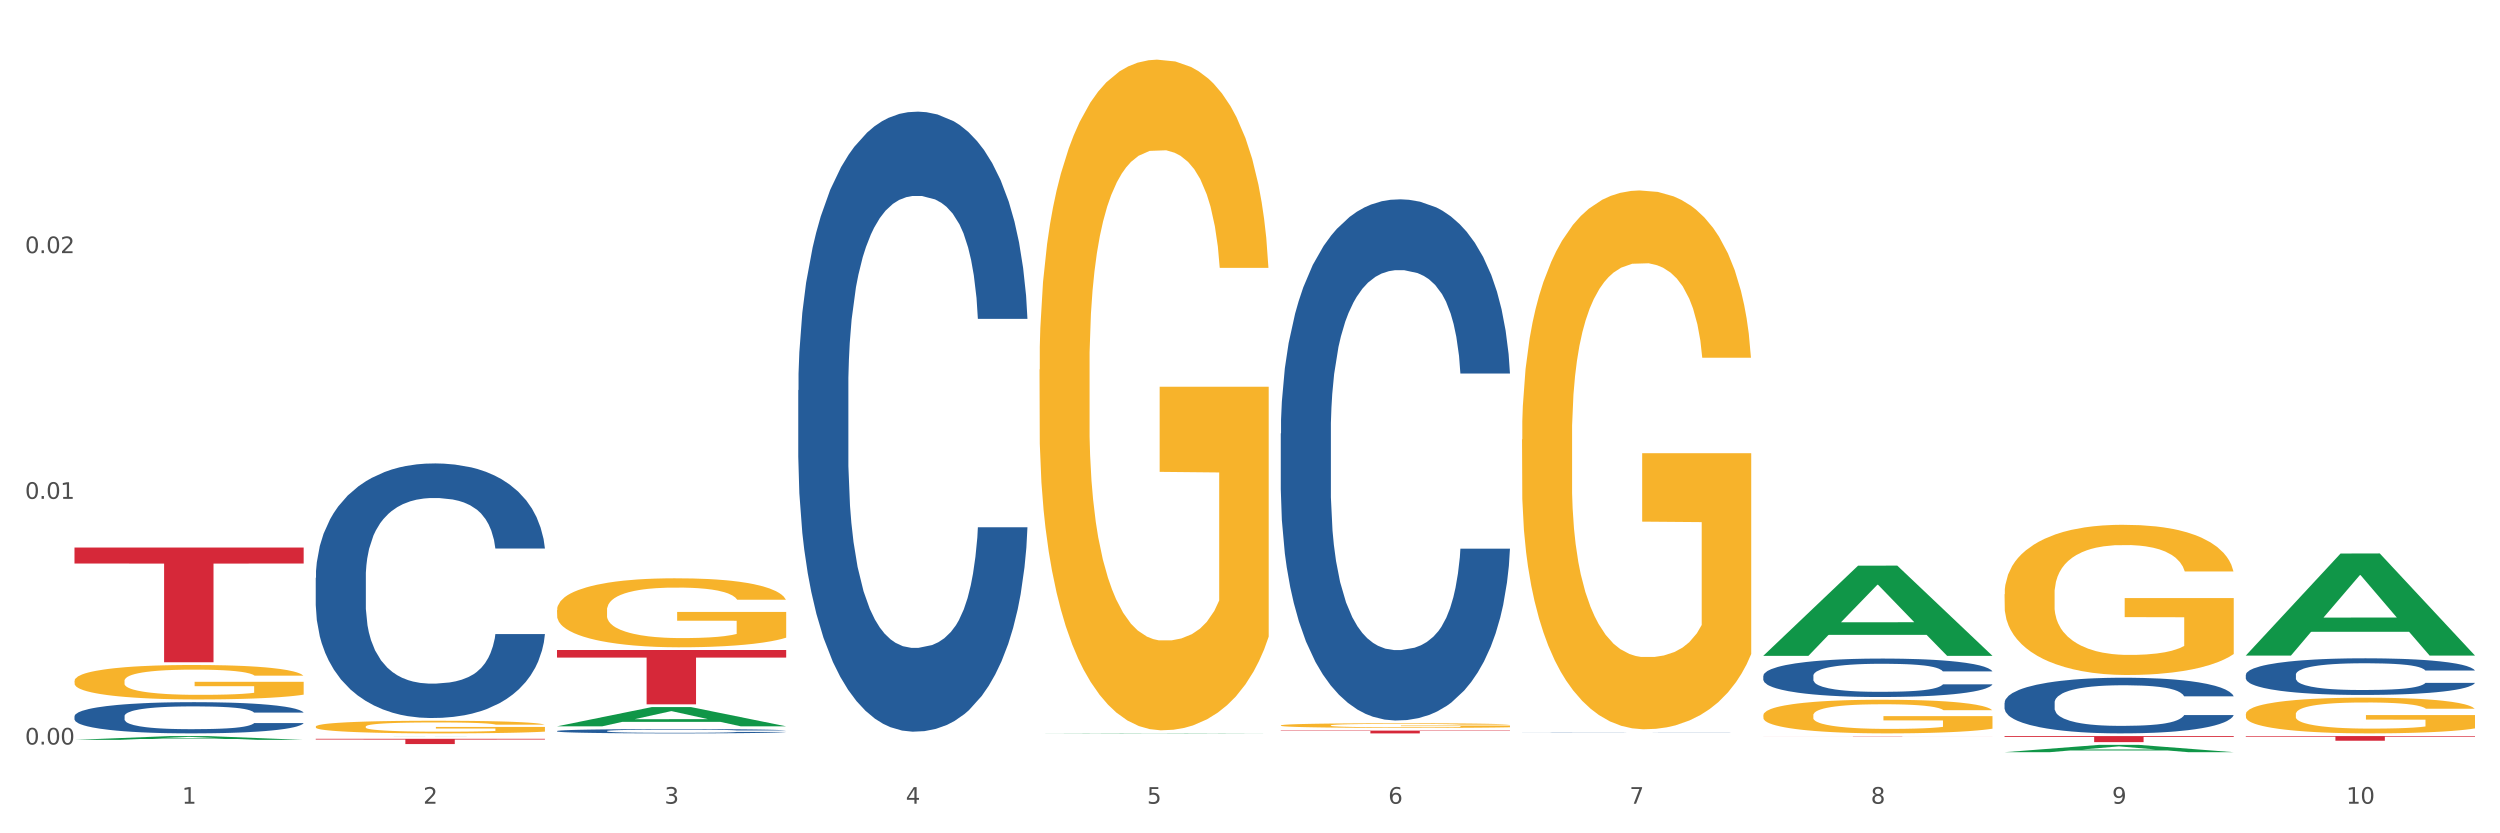
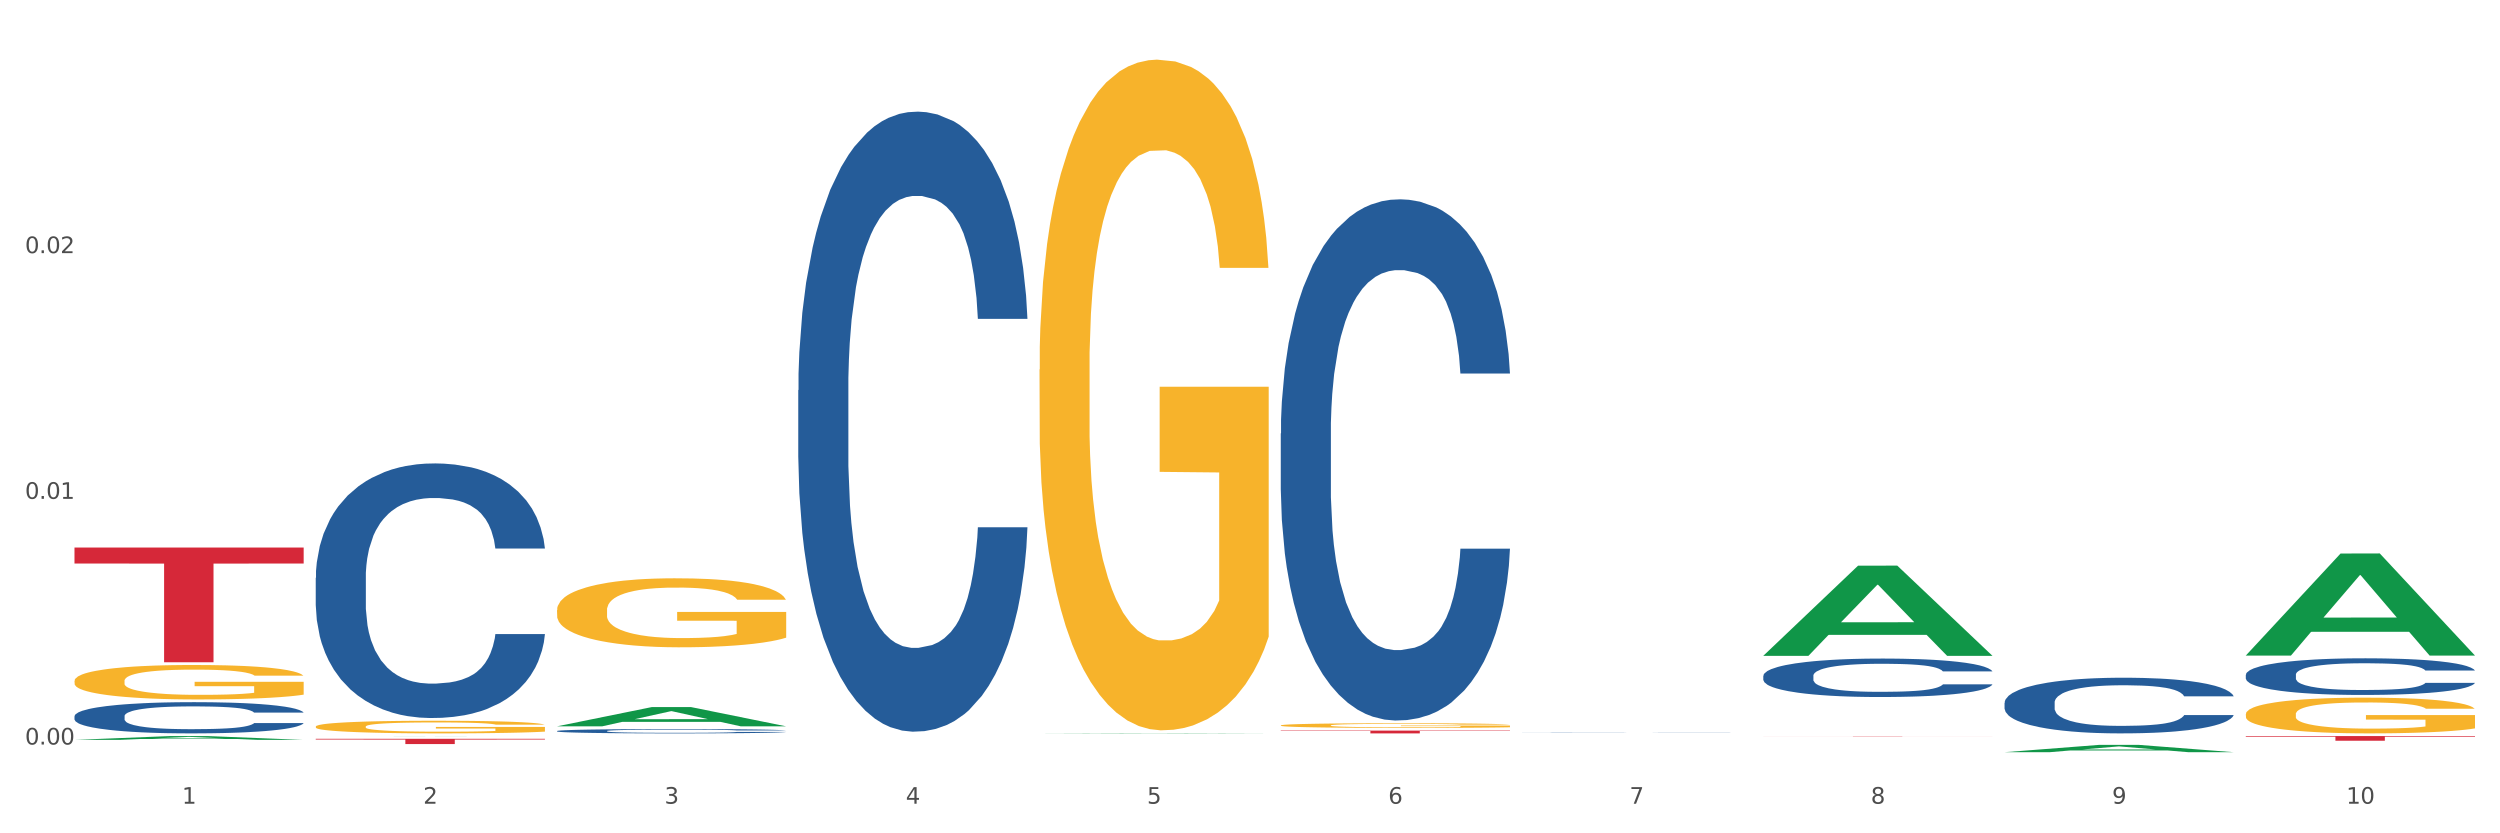
<svg xmlns="http://www.w3.org/2000/svg" xmlns:xlink="http://www.w3.org/1999/xlink" width="1080pt" height="360pt" viewBox="0 0 1080 360" version="1.1">
  <rect x="0" y="0" width="1080" height="360" fill="#333333" stroke="none" />
  <defs>
    <style type="text/css">*{stroke-linejoin: round; stroke-linecap: butt}</style>
  </defs>
  <g id="figure_1">
    <g id="patch_1">
      <path d="M 0 360  L 1080 360  L 1080 0  L 0 0  z " style="fill: #ffffff; stroke: #ffffff; stroke-linejoin: miter" />
    </g>
    <g id="axes_1">
      <g id="matplotlib.axis_1">
        <g id="xtick_1">
          <g id="text_1">
            <g style="fill: #4d4d4d" transform="translate(78.627 347.204) scale(0.096 -0.096)">
              <defs>
                <path id="DejaVuSans-31" d="M 794 531  L 1825 531  L 1825 4091  L 703 3866  L 703 4441  L 1819 4666  L 2450 4666  L 2450 531  L 3481 531  L 3481 0  L 794 0  L 794 531  z " transform="scale(0.016)" />
              </defs>
              <use xlink:href="#DejaVuSans-31" />
            </g>
          </g>
        </g>
        <g id="xtick_2">
          <g id="text_2">
            <g style="fill: #4d4d4d" transform="translate(182.851 347.204) scale(0.096 -0.096)">
              <defs>
                <path id="DejaVuSans-32" d="M 1228 531  L 3431 531  L 3431 0  L 469 0  L 469 531  Q 828 903 1448 1529  Q 2069 2156 2228 2338  Q 2531 2678 2651 2914  Q 2772 3150 2772 3378  Q 2772 3750 2511 3984  Q 2250 4219 1831 4219  Q 1534 4219 1204 4116  Q 875 4013 500 3803  L 500 4441  Q 881 4594 1212 4672  Q 1544 4750 1819 4750  Q 2544 4750 2975 4387  Q 3406 4025 3406 3419  Q 3406 3131 3298 2873  Q 3191 2616 2906 2266  Q 2828 2175 2409 1742  Q 1991 1309 1228 531  z " transform="scale(0.016)" />
              </defs>
              <use xlink:href="#DejaVuSans-32" />
            </g>
          </g>
        </g>
        <g id="xtick_3">
          <g id="text_3">
            <g style="fill: #4d4d4d" transform="translate(287.074 347.204) scale(0.096 -0.096)">
              <defs>
                <path id="DejaVuSans-33" d="M 2597 2516  Q 3050 2419 3304 2112  Q 3559 1806 3559 1356  Q 3559 666 3084 287  Q 2609 -91 1734 -91  Q 1441 -91 1130 -33  Q 819 25 488 141  L 488 750  Q 750 597 1062 519  Q 1375 441 1716 441  Q 2309 441 2620 675  Q 2931 909 2931 1356  Q 2931 1769 2642 2001  Q 2353 2234 1838 2234  L 1294 2234  L 1294 2753  L 1863 2753  Q 2328 2753 2575 2939  Q 2822 3125 2822 3475  Q 2822 3834 2567 4026  Q 2313 4219 1838 4219  Q 1578 4219 1281 4162  Q 984 4106 628 3988  L 628 4550  Q 988 4650 1302 4700  Q 1616 4750 1894 4750  Q 2613 4750 3031 4423  Q 3450 4097 3450 3541  Q 3450 3153 3228 2886  Q 3006 2619 2597 2516  z " transform="scale(0.016)" />
              </defs>
              <use xlink:href="#DejaVuSans-33" />
            </g>
          </g>
        </g>
        <g id="xtick_4">
          <g id="text_4">
            <g style="fill: #4d4d4d" transform="translate(391.298 347.204) scale(0.096 -0.096)">
              <defs>
                <path id="DejaVuSans-34" d="M 2419 4116  L 825 1625  L 2419 1625  L 2419 4116  z M 2253 4666  L 3047 4666  L 3047 1625  L 3713 1625  L 3713 1100  L 3047 1100  L 3047 0  L 2419 0  L 2419 1100  L 313 1100  L 313 1709  L 2253 4666  z " transform="scale(0.016)" />
              </defs>
              <use xlink:href="#DejaVuSans-34" />
            </g>
          </g>
        </g>
        <g id="xtick_5">
          <g id="text_5">
            <g style="fill: #4d4d4d" transform="translate(495.522 347.204) scale(0.096 -0.096)">
              <defs>
                <path id="DejaVuSans-35" d="M 691 4666  L 3169 4666  L 3169 4134  L 1269 4134  L 1269 2991  Q 1406 3038 1543 3061  Q 1681 3084 1819 3084  Q 2600 3084 3056 2656  Q 3513 2228 3513 1497  Q 3513 744 3044 326  Q 2575 -91 1722 -91  Q 1428 -91 1123 -41  Q 819 9 494 109  L 494 744  Q 775 591 1075 516  Q 1375 441 1709 441  Q 2250 441 2565 725  Q 2881 1009 2881 1497  Q 2881 1984 2565 2268  Q 2250 2553 1709 2553  Q 1456 2553 1204 2497  Q 953 2441 691 2322  L 691 4666  z " transform="scale(0.016)" />
              </defs>
              <use xlink:href="#DejaVuSans-35" />
            </g>
          </g>
        </g>
        <g id="xtick_6">
          <g id="text_6">
            <g style="fill: #4d4d4d" transform="translate(599.745 347.204) scale(0.096 -0.096)">
              <defs>
                <path id="DejaVuSans-36" d="M 2113 2584  Q 1688 2584 1439 2293  Q 1191 2003 1191 1497  Q 1191 994 1439 701  Q 1688 409 2113 409  Q 2538 409 2786 701  Q 3034 994 3034 1497  Q 3034 2003 2786 2293  Q 2538 2584 2113 2584  z M 3366 4563  L 3366 3988  Q 3128 4100 2886 4159  Q 2644 4219 2406 4219  Q 1781 4219 1451 3797  Q 1122 3375 1075 2522  Q 1259 2794 1537 2939  Q 1816 3084 2150 3084  Q 2853 3084 3261 2657  Q 3669 2231 3669 1497  Q 3669 778 3244 343  Q 2819 -91 2113 -91  Q 1303 -91 875 529  Q 447 1150 447 2328  Q 447 3434 972 4092  Q 1497 4750 2381 4750  Q 2619 4750 2861 4703  Q 3103 4656 3366 4563  z " transform="scale(0.016)" />
              </defs>
              <use xlink:href="#DejaVuSans-36" />
            </g>
          </g>
        </g>
        <g id="xtick_7">
          <g id="text_7">
            <g style="fill: #4d4d4d" transform="translate(703.969 347.204) scale(0.096 -0.096)">
              <defs>
                <path id="DejaVuSans-37" d="M 525 4666  L 3525 4666  L 3525 4397  L 1831 0  L 1172 0  L 2766 4134  L 525 4134  L 525 4666  z " transform="scale(0.016)" />
              </defs>
              <use xlink:href="#DejaVuSans-37" />
            </g>
          </g>
        </g>
        <g id="xtick_8">
          <g id="text_8">
            <g style="fill: #4d4d4d" transform="translate(808.193 347.204) scale(0.096 -0.096)">
              <defs>
                <path id="DejaVuSans-38" d="M 2034 2216  Q 1584 2216 1326 1975  Q 1069 1734 1069 1313  Q 1069 891 1326 650  Q 1584 409 2034 409  Q 2484 409 2743 651  Q 3003 894 3003 1313  Q 3003 1734 2745 1975  Q 2488 2216 2034 2216  z M 1403 2484  Q 997 2584 770 2862  Q 544 3141 544 3541  Q 544 4100 942 4425  Q 1341 4750 2034 4750  Q 2731 4750 3128 4425  Q 3525 4100 3525 3541  Q 3525 3141 3298 2862  Q 3072 2584 2669 2484  Q 3125 2378 3379 2068  Q 3634 1759 3634 1313  Q 3634 634 3220 271  Q 2806 -91 2034 -91  Q 1263 -91 848 271  Q 434 634 434 1313  Q 434 1759 690 2068  Q 947 2378 1403 2484  z M 1172 3481  Q 1172 3119 1398 2916  Q 1625 2713 2034 2713  Q 2441 2713 2670 2916  Q 2900 3119 2900 3481  Q 2900 3844 2670 4047  Q 2441 4250 2034 4250  Q 1625 4250 1398 4047  Q 1172 3844 1172 3481  z " transform="scale(0.016)" />
              </defs>
              <use xlink:href="#DejaVuSans-38" />
            </g>
          </g>
        </g>
        <g id="xtick_9">
          <g id="text_9">
            <g style="fill: #4d4d4d" transform="translate(912.416 347.204) scale(0.096 -0.096)">
              <defs>
                <path id="DejaVuSans-39" d="M 703 97  L 703 672  Q 941 559 1184 500  Q 1428 441 1663 441  Q 2288 441 2617 861  Q 2947 1281 2994 2138  Q 2813 1869 2534 1725  Q 2256 1581 1919 1581  Q 1219 1581 811 2004  Q 403 2428 403 3163  Q 403 3881 828 4315  Q 1253 4750 1959 4750  Q 2769 4750 3195 4129  Q 3622 3509 3622 2328  Q 3622 1225 3098 567  Q 2575 -91 1691 -91  Q 1453 -91 1209 -44  Q 966 3 703 97  z M 1959 2075  Q 2384 2075 2632 2365  Q 2881 2656 2881 3163  Q 2881 3666 2632 3958  Q 2384 4250 1959 4250  Q 1534 4250 1286 3958  Q 1038 3666 1038 3163  Q 1038 2656 1286 2365  Q 1534 2075 1959 2075  z " transform="scale(0.016)" />
              </defs>
              <use xlink:href="#DejaVuSans-39" />
            </g>
          </g>
        </g>
        <g id="xtick_10">
          <g id="text_10">
            <g style="fill: #4d4d4d" transform="translate(1013.586 347.204) scale(0.096 -0.096)">
              <defs>
                <path id="DejaVuSans-30" d="M 2034 4250  Q 1547 4250 1301 3770  Q 1056 3291 1056 2328  Q 1056 1369 1301 889  Q 1547 409 2034 409  Q 2525 409 2770 889  Q 3016 1369 3016 2328  Q 3016 3291 2770 3770  Q 2525 4250 2034 4250  z M 2034 4750  Q 2819 4750 3233 4129  Q 3647 3509 3647 2328  Q 3647 1150 3233 529  Q 2819 -91 2034 -91  Q 1250 -91 836 529  Q 422 1150 422 2328  Q 422 3509 836 4129  Q 1250 4750 2034 4750  z " transform="scale(0.016)" />
              </defs>
              <use xlink:href="#DejaVuSans-31" />
              <use xlink:href="#DejaVuSans-30" transform="translate(63.623 0)" />
            </g>
          </g>
        </g>
        <g id="xtick_11" />
        <g id="xtick_12" />
        <g id="xtick_13" />
        <g id="xtick_14" />
        <g id="xtick_15" />
        <g id="xtick_16" />
        <g id="xtick_17" />
        <g id="xtick_18" />
        <g id="xtick_19" />
      </g>
      <g id="matplotlib.axis_2">
        <g id="ytick_1">
          <g id="text_11">
            <g style="fill: #4d4d4d" transform="translate(10.8 321.639) scale(0.096 -0.096)">
              <defs>
                <path id="DejaVuSans-2e" d="M 684 794  L 1344 794  L 1344 0  L 684 0  L 684 794  z " transform="scale(0.016)" />
              </defs>
              <use xlink:href="#DejaVuSans-30" />
              <use xlink:href="#DejaVuSans-2e" transform="translate(63.623 0)" />
              <use xlink:href="#DejaVuSans-30" transform="translate(95.41 0)" />
              <use xlink:href="#DejaVuSans-30" transform="translate(159.033 0)" />
            </g>
          </g>
        </g>
        <g id="ytick_2">
          <g id="text_12">
            <g style="fill: #4d4d4d" transform="translate(10.8 215.497) scale(0.096 -0.096)">
              <use xlink:href="#DejaVuSans-30" />
              <use xlink:href="#DejaVuSans-2e" transform="translate(63.623 0)" />
              <use xlink:href="#DejaVuSans-30" transform="translate(95.41 0)" />
              <use xlink:href="#DejaVuSans-31" transform="translate(159.033 0)" />
            </g>
          </g>
        </g>
        <g id="ytick_3">
          <g id="text_13">
            <g style="fill: #4d4d4d" transform="translate(10.8 109.355) scale(0.096 -0.096)">
              <use xlink:href="#DejaVuSans-30" />
              <use xlink:href="#DejaVuSans-2e" transform="translate(63.623 0)" />
              <use xlink:href="#DejaVuSans-30" transform="translate(95.41 0)" />
              <use xlink:href="#DejaVuSans-32" transform="translate(159.033 0)" />
            </g>
          </g>
        </g>
        <g id="ytick_4" />
        <g id="ytick_5" />
        <g id="ytick_6" />
      </g>
      <g id="PolyCollection_1">
        <path d="M 32.175 319.631  L 32.277 319.629  L 73.107 317.994  L 90.051 317.992  L 131.187 319.634  L 111.589 319.634  L 102.709 319.251  L 60.552 319.251  L 60.246 319.258  L 51.671 319.634  L 32.175 319.634  L 32.175 319.631  L 65.86 319.023  L 97.401 319.022  L 81.783 318.342  L 81.579 318.339  L 81.375 318.343  L 65.758 319.022  L 65.86 319.023  L 32.175 319.631  z " clip-path="url(#pb5606e0ee7)" style="fill: #109648" />
-         <path d="M 865.964 317.992  L 964.976 317.992  L 964.976 318.355  L 926.028 318.358  L 926.028 320.607  L 904.677 320.607  L 904.677 318.358  L 865.964 318.355  L 865.964 317.994  L 865.964 317.992  z " clip-path="url(#pb5606e0ee7)" style="fill: #d62839" />
        <path d="M 761.74 317.992  L 860.753 317.992  L 860.753 318.007  L 821.805 318.007  L 821.805 318.1  L 800.454 318.1  L 800.454 318.007  L 761.74 318.007  L 761.74 317.992  L 761.74 317.992  z " clip-path="url(#pb5606e0ee7)" style="fill: #d62839" />
        <path d="M 553.293 315.627  L 652.306 315.627  L 652.306 315.794  L 613.358 315.795  L 613.358 316.823  L 592.006 316.823  L 592.006 315.795  L 553.293 315.794  L 553.293 315.629  L 553.293 315.627  z " clip-path="url(#pb5606e0ee7)" style="fill: #d62839" />
-         <path d="M 240.622 280.806  L 339.635 280.806  L 339.635 284.069  L 300.687 284.091  L 300.687 304.285  L 279.336 304.285  L 279.336 284.091  L 240.622 284.069  L 240.622 280.828  L 240.622 280.806  z " clip-path="url(#pb5606e0ee7)" style="fill: #d62839" />
        <path d="M 136.399 319.176  L 235.411 319.176  L 235.411 319.491  L 196.463 319.494  L 196.463 321.445  L 175.112 321.445  L 175.112 319.494  L 136.399 319.491  L 136.399 319.178  L 136.399 319.176  z " clip-path="url(#pb5606e0ee7)" style="fill: #d62839" />
        <path d="M 32.175 236.544  L 131.187 236.544  L 131.187 243.432  L 92.239 243.479  L 92.239 286.106  L 70.888 286.106  L 70.888 243.479  L 32.175 243.432  L 32.175 236.591  L 32.175 236.544  z " clip-path="url(#pb5606e0ee7)" style="fill: #d62839" />
-         <path d="M 970.188 317.992  L 1069.2 317.992  L 1069.2 318.271  L 1030.252 318.273  L 1030.252 320  L 1008.901 320  L 1008.901 318.273  L 970.188 318.271  L 970.188 317.994  L 970.188 317.992  z " clip-path="url(#pb5606e0ee7)" style="fill: #d62839" />
+         <path d="M 970.188 317.992  L 1069.2 317.992  L 1069.2 318.271  L 1030.252 318.273  L 1030.252 320  L 1008.901 320  L 1008.901 318.273  L 970.188 318.271  L 970.188 317.994  L 970.188 317.992  " clip-path="url(#pb5606e0ee7)" style="fill: #d62839" />
        <path d="M 32.175 309.395  L 32.292 309.383  L 32.292 309.038  L 32.643 308.569  L 33.931 307.707  L 35.569 307.054  L 38.378 306.291  L 39.899 305.97  L 41.889 305.613  L 45.985 305.034  L 50.667 304.541  L 53.944 304.27  L 56.401 304.098  L 61.902 303.79  L 65.062 303.654  L 68.339 303.543  L 71.148 303.47  L 75.829 303.383  L 79.575 303.346  L 83.905 303.334  L 87.533 303.346  L 92.331 303.396  L 99.354 303.543  L 102.045 303.63  L 105.674 303.777  L 109.419 303.975  L 112.462 304.172  L 115.973 304.455  L 119.601 304.825  L 123.112 305.293  L 125.57 305.724  L 127.559 306.18  L 129.315 306.734  L 130.602 307.338  L 131.187 307.843  L 109.77 307.843  L 109.185 307.387  L 108.014 306.894  L 106.844 306.562  L 105.557 306.291  L 103.567 305.983  L 101.811 305.785  L 98.886 305.551  L 96.194 305.404  L 93.97 305.317  L 91.278 305.243  L 85.543 305.17  L 81.447 305.17  L 78.872 305.194  L 75.712 305.256  L 73.021 305.342  L 69.861 305.49  L 67.403 305.65  L 64.945 305.859  L 63.541 306.007  L 61.434 306.278  L 60.03 306.5  L 58.157 306.882  L 57.104 307.153  L 55.231 307.855  L 54.412 308.372  L 54.061 308.73  L 53.827 309.124  L 53.827 311.046  L 54.529 311.908  L 55.114 312.277  L 56.05 312.696  L 57.806 313.238  L 60.381 313.768  L 63.072 314.15  L 65.296 314.384  L 67.403 314.556  L 69.509 314.692  L 72.084 314.815  L 74.191 314.889  L 77.351 314.963  L 81.096 315  L 84.022 315  L 89.991 314.938  L 92.683 314.877  L 95.257 314.79  L 98.066 314.655  L 100.29 314.507  L 101.577 314.396  L 103.684 314.162  L 105.322 313.916  L 106.727 313.632  L 107.663 313.386  L 108.717 313.017  L 109.536 312.598  L 109.77 312.376  L 131.187 312.376  L 130.719 312.819  L 129.9 313.251  L 128.262 313.83  L 126.974 314.162  L 124.985 314.569  L 122.878 314.914  L 119.952 315.296  L 117.26 315.579  L 114.451 315.825  L 111.408 316.047  L 105.908 316.355  L 103.918 316.441  L 99.705 316.589  L 96.428 316.675  L 91.629 316.761  L 86.714 316.811  L 81.564 316.823  L 77 316.798  L 71.967 316.725  L 68.807 316.651  L 65.296 316.54  L 61.2 316.367  L 57.338 316.158  L 53.71 315.911  L 50.316 315.628  L 47.156 315.308  L 43.059 314.778  L 40.016 314.261  L 37.793 313.78  L 36.271 313.374  L 34.75 312.856  L 33.931 312.499  L 32.643 311.637  L 32.175 310.836  L 32.175 309.395  z " clip-path="url(#pb5606e0ee7)" style="fill: #255c99" />
        <path d="M 240.622 315.791  L 240.739 315.789  L 240.739 315.741  L 241.09 315.676  L 242.378 315.557  L 244.016 315.466  L 246.825 315.36  L 248.347 315.315  L 250.336 315.266  L 254.432 315.185  L 259.114 315.117  L 262.391 315.079  L 264.849 315.055  L 270.349 315.012  L 273.509 314.994  L 276.786 314.978  L 279.595 314.968  L 284.277 314.956  L 288.022 314.951  L 292.352 314.949  L 295.98 314.951  L 300.779 314.958  L 307.801 314.978  L 310.493 314.99  L 314.121 315.011  L 317.866 315.038  L 320.909 315.066  L 324.42 315.105  L 328.048 315.156  L 331.559 315.221  L 334.017 315.281  L 336.007 315.344  L 337.762 315.421  L 339.049 315.505  L 339.635 315.575  L 318.217 315.575  L 317.632 315.512  L 316.462 315.444  L 315.291 315.398  L 314.004 315.36  L 312.014 315.317  L 310.259 315.29  L 307.333 315.257  L 304.641 315.237  L 302.417 315.225  L 299.725 315.214  L 293.991 315.204  L 289.894 315.204  L 287.32 315.208  L 284.16 315.216  L 281.468 315.228  L 278.308 315.249  L 275.85 315.271  L 273.392 315.3  L 271.988 315.321  L 269.881 315.358  L 268.477 315.389  L 266.604 315.442  L 265.551 315.48  L 263.678 315.577  L 262.859 315.649  L 262.508 315.699  L 262.274 315.753  L 262.274 316.02  L 262.976 316.14  L 263.561 316.192  L 264.498 316.25  L 266.253 316.325  L 268.828 316.399  L 271.52 316.452  L 273.743 316.484  L 275.85 316.508  L 277.957 316.527  L 280.532 316.544  L 282.638 316.554  L 285.798 316.565  L 289.543 316.57  L 292.469 316.57  L 298.438 316.561  L 301.13 316.553  L 303.705 316.541  L 306.513 316.522  L 308.737 316.501  L 310.025 316.486  L 312.131 316.453  L 313.77 316.419  L 315.174 316.38  L 316.11 316.346  L 317.164 316.294  L 317.983 316.236  L 318.217 316.205  L 339.635 316.205  L 339.167 316.267  L 338.347 316.327  L 336.709 316.407  L 335.421 316.453  L 333.432 316.51  L 331.325 316.558  L 328.399 316.611  L 325.707 316.65  L 322.899 316.684  L 319.856 316.715  L 314.355 316.758  L 312.365 316.77  L 308.152 316.791  L 304.875 316.803  L 300.077 316.814  L 295.161 316.821  L 290.011 316.823  L 285.447 316.82  L 280.414 316.809  L 277.254 316.799  L 273.743 316.784  L 269.647 316.76  L 265.785 316.731  L 262.157 316.696  L 258.763 316.657  L 255.603 316.613  L 251.507 316.539  L 248.464 316.467  L 246.24 316.4  L 244.718 316.344  L 243.197 316.272  L 242.378 316.222  L 241.09 316.103  L 240.622 315.991  L 240.622 315.791  z " clip-path="url(#pb5606e0ee7)" style="fill: #255c99" />
        <path d="M 32.175 294.156  L 32.292 294.142  L 32.292 293.653  L 32.526 293.231  L 33.695 292.211  L 35.448 291.368  L 36.734 290.92  L 38.02 290.552  L 39.54 290.185  L 41.41 289.805  L 44.8 289.247  L 46.904 288.962  L 49.476 288.662  L 54.152 288.227  L 57.542 287.982  L 61.049 287.779  L 66.777 287.534  L 70.517 287.425  L 74.492 287.343  L 79.285 287.289  L 82.909 287.275  L 90.858 287.316  L 97.638 287.439  L 100.911 287.534  L 105.119 287.697  L 107.34 287.806  L 110.964 288.023  L 114.705 288.309  L 117.277 288.554  L 121.134 289.016  L 124.057 289.478  L 126.745 290.049  L 128.148 290.444  L 129.2 290.811  L 130.135 291.232  L 131.071 291.899  L 110.029 291.899  L 109.211 291.423  L 107.925 290.974  L 106.054 290.539  L 104.418 290.267  L 101.612 289.927  L 99.041 289.709  L 96.352 289.546  L 93.079 289.41  L 90.507 289.342  L 86.883 289.288  L 79.752 289.301  L 74.96 289.41  L 71.686 289.546  L 69.582 289.669  L 67.712 289.805  L 65.608 289.995  L 63.153 290.281  L 61.399 290.539  L 59.646 290.865  L 58.243 291.192  L 56.957 291.572  L 55.905 291.98  L 55.087 292.402  L 54.386 292.919  L 53.801 293.775  L 53.801 295.638  L 54.035 296.06  L 54.619 296.617  L 55.321 297.039  L 56.49 297.542  L 57.542 297.882  L 59.529 298.371  L 61.75 298.779  L 63.504 299.038  L 65.257 299.255  L 68.296 299.554  L 71.686 299.799  L 74.609 299.949  L 78.583 300.085  L 81.272 300.139  L 83.61 300.166  L 89.338 300.166  L 93.429 300.125  L 97.988 300.03  L 101.495 299.908  L 104.418 299.758  L 107.691 299.514  L 109.795 299.282  L 109.795 296.44  L 84.078 296.427  L 84.078 294.537  L 131.187 294.537  L 131.187 300.085  L 129.2 300.37  L 126.979 300.629  L 124.641 300.86  L 121.134 301.145  L 116.926 301.417  L 113.185 301.608  L 109.211 301.771  L 104.535 301.92  L 98.456 302.056  L 94.715 302.111  L 90.039 302.151  L 84.545 302.165  L 79.752 302.138  L 75.076 302.07  L 70.167 301.948  L 65.374 301.771  L 61.75 301.594  L 58.126 301.376  L 54.269 301.091  L 51.229 300.819  L 48.891 300.574  L 46.32 300.261  L 43.514 299.853  L 41.41 299.486  L 39.54 299.106  L 37.552 298.616  L 36.15 298.195  L 34.747 297.664  L 33.928 297.27  L 32.993 296.658  L 32.292 295.801  L 32.175 294.156  z " clip-path="url(#pb5606e0ee7)" style="fill: #f7b32b" />
        <path d="M 344.846 168.582  L 344.963 168.337  L 344.963 161.488  L 345.314 152.192  L 346.601 135.068  L 348.24 122.102  L 351.049 106.935  L 352.57 100.574  L 354.56 93.48  L 358.656 81.982  L 363.338 72.197  L 366.615 66.815  L 369.072 63.39  L 374.573 57.275  L 377.733 54.584  L 381.01 52.382  L 383.819 50.914  L 388.5 49.202  L 392.245 48.468  L 396.576 48.223  L 400.204 48.468  L 405.002 49.446  L 412.025 52.382  L 414.716 54.094  L 418.344 57.03  L 422.09 60.944  L 425.133 64.858  L 428.644 70.485  L 432.272 77.824  L 435.783 87.12  L 438.241 95.682  L 440.23 104.733  L 441.986 115.742  L 443.273 127.729  L 443.858 137.758  L 422.441 137.758  L 421.856 128.707  L 420.685 118.922  L 419.515 112.317  L 418.227 106.935  L 416.238 100.819  L 414.482 96.905  L 411.556 92.257  L 408.865 89.321  L 406.641 87.609  L 403.949 86.141  L 398.214 84.673  L 394.118 84.673  L 391.543 85.163  L 388.383 86.386  L 385.691 88.098  L 382.531 91.034  L 380.074 94.214  L 377.616 98.373  L 376.211 101.308  L 374.105 106.69  L 372.7 111.094  L 370.828 118.677  L 369.775 124.059  L 367.902 138.003  L 367.083 148.278  L 366.732 155.372  L 366.498 163.2  L 366.498 201.363  L 367.2 218.487  L 367.785 225.826  L 368.721 234.143  L 370.477 244.907  L 373.052 255.426  L 375.743 263.01  L 377.967 267.658  L 380.074 271.083  L 382.18 273.774  L 384.755 276.22  L 386.862 277.688  L 390.022 279.156  L 393.767 279.889  L 396.693 279.889  L 402.662 278.666  L 405.353 277.443  L 407.928 275.731  L 410.737 273.04  L 412.961 270.104  L 414.248 267.903  L 416.355 263.255  L 417.993 258.362  L 419.398 252.735  L 420.334 247.843  L 421.387 240.504  L 422.207 232.186  L 422.441 227.783  L 443.858 227.783  L 443.39 236.59  L 442.571 245.152  L 440.932 256.649  L 439.645 263.255  L 437.655 271.327  L 435.549 278.177  L 432.623 285.761  L 429.931 291.387  L 427.122 296.28  L 424.079 300.683  L 418.579 306.799  L 416.589 308.511  L 412.376 311.447  L 409.099 313.159  L 404.3 314.872  L 399.385 315.85  L 394.235 316.095  L 389.671 315.606  L 384.638 314.138  L 381.478 312.67  L 377.967 310.468  L 373.871 307.044  L 370.009 302.885  L 366.38 297.992  L 362.986 292.366  L 359.826 286.005  L 355.73 275.486  L 352.687 265.212  L 350.464 255.671  L 348.942 247.598  L 347.421 237.324  L 346.601 230.229  L 345.314 213.105  L 344.846 197.204  L 344.846 168.582  z " clip-path="url(#pb5606e0ee7)" style="fill: #255c99" />
        <path d="M 553.293 187.273  L 553.41 187.067  L 553.41 181.309  L 553.761 173.495  L 555.049 159.101  L 556.687 148.202  L 559.496 135.453  L 561.017 130.107  L 563.007 124.143  L 567.103 114.478  L 571.785 106.253  L 575.062 101.729  L 577.52 98.85  L 583.02 93.709  L 586.18 91.447  L 589.457 89.597  L 592.266 88.363  L 596.948 86.923  L 600.693 86.307  L 605.023 86.101  L 608.651 86.307  L 613.45 87.129  L 620.472 89.597  L 623.164 91.036  L 626.792 93.504  L 630.537 96.794  L 633.58 100.084  L 637.091 104.814  L 640.719 110.983  L 644.23 118.797  L 646.688 125.994  L 648.677 133.602  L 650.433 142.856  L 651.72 152.932  L 652.306 161.363  L 630.888 161.363  L 630.303 153.755  L 629.132 145.529  L 627.962 139.977  L 626.675 135.453  L 624.685 130.312  L 622.929 127.022  L 620.004 123.115  L 617.312 120.647  L 615.088 119.208  L 612.396 117.974  L 606.661 116.74  L 602.565 116.74  L 599.99 117.152  L 596.83 118.18  L 594.139 119.619  L 590.979 122.087  L 588.521 124.76  L 586.063 128.256  L 584.659 130.724  L 582.552 135.247  L 581.148 138.949  L 579.275 145.324  L 578.222 149.847  L 576.349 161.569  L 575.53 170.205  L 575.179 176.169  L 574.945 182.749  L 574.945 214.828  L 575.647 229.222  L 576.232 235.391  L 577.168 242.383  L 578.924 251.431  L 581.499 260.273  L 584.191 266.648  L 586.414 270.555  L 588.521 273.434  L 590.628 275.696  L 593.202 277.752  L 595.309 278.986  L 598.469 280.219  L 602.214 280.836  L 605.14 280.836  L 611.109 279.808  L 613.801 278.78  L 616.375 277.341  L 619.184 275.079  L 621.408 272.611  L 622.695 270.76  L 624.802 266.853  L 626.441 262.741  L 627.845 258.011  L 628.781 253.898  L 629.835 247.729  L 630.654 240.738  L 630.888 237.036  L 652.306 237.036  L 651.837 244.439  L 651.018 251.636  L 649.38 261.301  L 648.092 266.853  L 646.103 273.639  L 643.996 279.397  L 641.07 285.772  L 638.378 290.501  L 635.569 294.614  L 632.526 298.315  L 627.026 303.456  L 625.036 304.896  L 620.823 307.363  L 617.546 308.803  L 612.747 310.242  L 607.832 311.065  L 602.682 311.27  L 598.118 310.859  L 593.085 309.625  L 589.925 308.391  L 586.414 306.541  L 582.318 303.662  L 578.456 300.166  L 574.828 296.053  L 571.434 291.324  L 568.274 285.977  L 564.177 277.135  L 561.135 268.498  L 558.911 260.479  L 557.389 253.693  L 555.868 245.056  L 555.049 239.093  L 553.761 224.698  L 553.293 211.332  L 553.293 187.273  z " clip-path="url(#pb5606e0ee7)" style="fill: #255c99" />
        <path d="M 970.188 291.5  L 970.305 291.485  L 970.305 291.08  L 970.656 290.53  L 971.943 289.518  L 973.582 288.751  L 976.39 287.855  L 977.912 287.479  L 979.902 287.059  L 983.998 286.379  L 988.679 285.801  L 991.956 285.483  L 994.414 285.28  L 999.915 284.919  L 1003.075 284.76  L 1006.352 284.629  L 1009.161 284.543  L 1013.842 284.441  L 1017.587 284.398  L 1021.917 284.384  L 1025.546 284.398  L 1030.344 284.456  L 1037.366 284.629  L 1040.058 284.731  L 1043.686 284.904  L 1047.431 285.136  L 1050.474 285.367  L 1053.985 285.7  L 1057.613 286.134  L 1061.125 286.683  L 1063.582 287.189  L 1065.572 287.725  L 1067.327 288.375  L 1068.615 289.084  L 1069.2 289.677  L 1047.782 289.677  L 1047.197 289.142  L 1046.027 288.563  L 1044.857 288.173  L 1043.569 287.855  L 1041.58 287.493  L 1039.824 287.262  L 1036.898 286.987  L 1034.206 286.813  L 1031.983 286.712  L 1029.291 286.625  L 1023.556 286.539  L 1019.46 286.539  L 1016.885 286.568  L 1013.725 286.64  L 1011.033 286.741  L 1007.873 286.915  L 1005.415 287.103  L 1002.958 287.349  L 1001.553 287.522  L 999.447 287.84  L 998.042 288.101  L 996.17 288.549  L 995.116 288.867  L 993.244 289.692  L 992.424 290.299  L 992.073 290.718  L 991.839 291.181  L 991.839 293.438  L 992.541 294.45  L 993.127 294.884  L 994.063 295.376  L 995.818 296.012  L 998.393 296.634  L 1001.085 297.082  L 1003.309 297.357  L 1005.415 297.56  L 1007.522 297.719  L 1010.097 297.863  L 1012.203 297.95  L 1015.363 298.037  L 1019.109 298.08  L 1022.035 298.08  L 1028.003 298.008  L 1030.695 297.936  L 1033.27 297.834  L 1036.079 297.675  L 1038.303 297.502  L 1039.59 297.372  L 1041.697 297.097  L 1043.335 296.808  L 1044.739 296.475  L 1045.676 296.186  L 1046.729 295.752  L 1047.548 295.26  L 1047.782 295  L 1069.2 295  L 1068.732 295.52  L 1067.913 296.027  L 1066.274 296.706  L 1064.987 297.097  L 1062.997 297.574  L 1060.89 297.979  L 1057.965 298.427  L 1055.273 298.76  L 1052.464 299.049  L 1049.421 299.31  L 1043.92 299.671  L 1041.931 299.773  L 1037.717 299.946  L 1034.44 300.047  L 1029.642 300.149  L 1024.726 300.206  L 1019.577 300.221  L 1015.012 300.192  L 1009.98 300.105  L 1006.82 300.018  L 1003.309 299.888  L 999.212 299.686  L 995.35 299.44  L 991.722 299.151  L 988.328 298.818  L 985.168 298.442  L 981.072 297.82  L 978.029 297.213  L 975.805 296.648  L 974.284 296.171  L 972.762 295.564  L 971.943 295.144  L 970.656 294.132  L 970.188 293.192  L 970.188 291.5  z " clip-path="url(#pb5606e0ee7)" style="fill: #255c99" />
        <path d="M 865.964 303.58  L 866.081 303.558  L 866.081 302.943  L 866.432 302.108  L 867.719 300.571  L 869.358 299.407  L 872.167 298.045  L 873.688 297.474  L 875.678 296.838  L 879.774 295.805  L 884.456 294.927  L 887.733 294.444  L 890.19 294.136  L 895.691 293.587  L 898.851 293.346  L 902.128 293.148  L 904.937 293.016  L 909.618 292.862  L 913.364 292.797  L 917.694 292.775  L 921.322 292.797  L 926.12 292.884  L 933.143 293.148  L 935.834 293.302  L 939.463 293.565  L 943.208 293.917  L 946.251 294.268  L 949.762 294.773  L 953.39 295.432  L 956.901 296.267  L 959.359 297.035  L 961.348 297.848  L 963.104 298.836  L 964.391 299.912  L 964.976 300.813  L 943.559 300.813  L 942.974 300  L 941.803 299.122  L 940.633 298.529  L 939.346 298.045  L 937.356 297.496  L 935.6 297.145  L 932.674 296.728  L 929.983 296.464  L 927.759 296.31  L 925.067 296.179  L 919.332 296.047  L 915.236 296.047  L 912.661 296.091  L 909.501 296.201  L 906.81 296.354  L 903.65 296.618  L 901.192 296.903  L 898.734 297.277  L 897.33 297.54  L 895.223 298.024  L 893.819 298.419  L 891.946 299.1  L 890.893 299.583  L 889.02 300.835  L 888.201 301.757  L 887.85 302.394  L 887.616 303.097  L 887.616 306.523  L 888.318 308.06  L 888.903 308.719  L 889.839 309.466  L 891.595 310.432  L 894.17 311.376  L 896.861 312.057  L 899.085 312.475  L 901.192 312.782  L 903.298 313.024  L 905.873 313.243  L 907.98 313.375  L 911.14 313.507  L 914.885 313.573  L 917.811 313.573  L 923.78 313.463  L 926.472 313.353  L 929.046 313.199  L 931.855 312.958  L 934.079 312.694  L 935.366 312.497  L 937.473 312.079  L 939.111 311.64  L 940.516 311.135  L 941.452 310.696  L 942.505 310.037  L 943.325 309.29  L 943.559 308.895  L 964.976 308.895  L 964.508 309.685  L 963.689 310.454  L 962.05 311.486  L 960.763 312.079  L 958.773 312.804  L 956.667 313.419  L 953.741 314.1  L 951.049 314.605  L 948.24 315.044  L 945.197 315.439  L 939.697 315.988  L 937.707 316.142  L 933.494 316.406  L 930.217 316.56  L 925.418 316.713  L 920.503 316.801  L 915.353 316.823  L 910.789 316.779  L 905.756 316.647  L 902.596 316.516  L 899.085 316.318  L 894.989 316.01  L 891.127 315.637  L 887.499 315.198  L 884.105 314.693  L 880.945 314.122  L 876.848 313.177  L 873.805 312.255  L 871.582 311.398  L 870.06 310.674  L 868.539 309.751  L 867.719 309.114  L 866.432 307.577  L 865.964 306.149  L 865.964 303.58  z " clip-path="url(#pb5606e0ee7)" style="fill: #255c99" />
        <path d="M 136.399 249.618  L 136.516 249.517  L 136.516 246.705  L 136.867 242.887  L 138.154 235.856  L 139.793 230.532  L 142.602 224.303  L 144.123 221.692  L 146.113 218.778  L 150.209 214.057  L 154.89 210.039  L 158.167 207.829  L 160.625 206.423  L 166.126 203.911  L 169.286 202.806  L 172.563 201.902  L 175.372 201.3  L 180.053 200.596  L 183.798 200.295  L 188.129 200.195  L 191.757 200.295  L 196.555 200.697  L 203.577 201.902  L 206.269 202.605  L 209.897 203.811  L 213.642 205.418  L 216.685 207.025  L 220.196 209.336  L 223.824 212.349  L 227.336 216.167  L 229.793 219.683  L 231.783 223.399  L 233.538 227.92  L 234.826 232.842  L 235.411 236.961  L 213.993 236.961  L 213.408 233.244  L 212.238 229.226  L 211.068 226.513  L 209.78 224.303  L 207.791 221.792  L 206.035 220.185  L 203.109 218.276  L 200.417 217.071  L 198.194 216.368  L 195.502 215.765  L 189.767 215.162  L 185.671 215.162  L 183.096 215.363  L 179.936 215.865  L 177.244 216.569  L 174.084 217.774  L 171.626 219.08  L 169.169 220.788  L 167.764 221.993  L 165.658 224.203  L 164.253 226.011  L 162.381 229.125  L 161.327 231.335  L 159.455 237.061  L 158.635 241.28  L 158.284 244.193  L 158.05 247.408  L 158.05 263.078  L 158.752 270.11  L 159.338 273.124  L 160.274 276.539  L 162.029 280.959  L 164.604 285.279  L 167.296 288.393  L 169.52 290.301  L 171.626 291.708  L 173.733 292.813  L 176.308 293.817  L 178.415 294.42  L 181.575 295.023  L 185.32 295.324  L 188.246 295.324  L 194.214 294.822  L 196.906 294.319  L 199.481 293.616  L 202.29 292.511  L 204.514 291.306  L 205.801 290.402  L 207.908 288.493  L 209.546 286.484  L 210.951 284.174  L 211.887 282.165  L 212.94 279.151  L 213.759 275.736  L 213.993 273.927  L 235.411 273.927  L 234.943 277.544  L 234.124 281.06  L 232.485 285.781  L 231.198 288.493  L 229.208 291.808  L 227.102 294.621  L 224.176 297.735  L 221.484 300.045  L 218.675 302.054  L 215.632 303.863  L 210.131 306.374  L 208.142 307.077  L 203.928 308.282  L 200.651 308.986  L 195.853 309.689  L 190.937 310.091  L 185.788 310.191  L 181.223 309.99  L 176.191 309.387  L 173.031 308.785  L 169.52 307.881  L 165.424 306.474  L 161.561 304.767  L 157.933 302.758  L 154.539 300.447  L 151.379 297.835  L 147.283 293.516  L 144.24 289.297  L 142.016 285.379  L 140.495 282.064  L 138.973 277.845  L 138.154 274.932  L 136.867 267.9  L 136.399 261.371  L 136.399 249.618  z " clip-path="url(#pb5606e0ee7)" style="fill: #255c99" />
        <path d="M 761.74 291.963  L 761.857 291.948  L 761.857 291.523  L 762.208 290.947  L 763.496 289.885  L 765.134 289.08  L 767.943 288.139  L 769.465 287.745  L 771.454 287.305  L 775.551 286.592  L 780.232 285.985  L 783.509 285.651  L 785.967 285.438  L 791.467 285.059  L 794.627 284.892  L 797.904 284.756  L 800.713 284.665  L 805.395 284.558  L 809.14 284.513  L 813.47 284.498  L 817.098 284.513  L 821.897 284.574  L 828.919 284.756  L 831.611 284.862  L 835.239 285.044  L 838.984 285.287  L 842.027 285.53  L 845.538 285.879  L 849.166 286.334  L 852.677 286.91  L 855.135 287.441  L 857.125 288.003  L 858.88 288.686  L 860.168 289.429  L 860.753 290.051  L 839.335 290.051  L 838.75 289.49  L 837.58 288.883  L 836.409 288.473  L 835.122 288.139  L 833.132 287.76  L 831.377 287.517  L 828.451 287.229  L 825.759 287.047  L 823.535 286.941  L 820.843 286.85  L 815.109 286.759  L 811.012 286.759  L 808.438 286.789  L 805.278 286.865  L 802.586 286.971  L 799.426 287.153  L 796.968 287.35  L 794.51 287.608  L 793.106 287.79  L 790.999 288.124  L 789.595 288.397  L 787.722 288.868  L 786.669 289.202  L 784.796 290.067  L 783.977 290.704  L 783.626 291.144  L 783.392 291.63  L 783.392 293.997  L 784.094 295.059  L 784.679 295.514  L 785.616 296.03  L 787.371 296.698  L 789.946 297.35  L 792.638 297.821  L 794.862 298.109  L 796.968 298.321  L 799.075 298.488  L 801.65 298.64  L 803.756 298.731  L 806.916 298.822  L 810.661 298.868  L 813.587 298.868  L 819.556 298.792  L 822.248 298.716  L 824.823 298.61  L 827.632 298.443  L 829.855 298.261  L 831.143 298.124  L 833.249 297.836  L 834.888 297.532  L 836.292 297.183  L 837.229 296.88  L 838.282 296.425  L 839.101 295.909  L 839.335 295.636  L 860.753 295.636  L 860.285 296.182  L 859.465 296.713  L 857.827 297.426  L 856.539 297.836  L 854.55 298.337  L 852.443 298.761  L 849.517 299.232  L 846.825 299.581  L 844.017 299.884  L 840.974 300.158  L 835.473 300.537  L 833.483 300.643  L 829.27 300.825  L 825.993 300.931  L 821.195 301.038  L 816.279 301.098  L 811.13 301.113  L 806.565 301.083  L 801.533 300.992  L 798.373 300.901  L 794.862 300.764  L 790.765 300.552  L 786.903 300.294  L 783.275 299.991  L 779.881 299.642  L 776.721 299.247  L 772.625 298.595  L 769.582 297.957  L 767.358 297.365  L 765.837 296.865  L 764.315 296.227  L 763.496 295.787  L 762.208 294.725  L 761.74 293.739  L 761.74 291.963  z " clip-path="url(#pb5606e0ee7)" style="fill: #255c99" />
        <path d="M 657.517 316.263  L 657.634 316.263  L 657.634 316.261  L 657.985 316.258  L 659.272 316.253  L 660.911 316.249  L 663.72 316.245  L 665.241 316.243  L 667.231 316.241  L 671.327 316.238  L 676.008 316.235  L 679.285 316.233  L 681.743 316.232  L 687.244 316.23  L 690.404 316.229  L 693.681 316.229  L 696.49 316.228  L 701.171 316.228  L 704.916 316.228  L 709.247 316.228  L 712.875 316.228  L 717.673 316.228  L 724.695 316.229  L 727.387 316.229  L 731.015 316.23  L 734.76 316.231  L 737.803 316.232  L 741.314 316.234  L 744.943 316.236  L 748.454 316.239  L 750.911 316.242  L 752.901 316.244  L 754.657 316.247  L 755.944 316.251  L 756.529 316.254  L 735.112 316.254  L 734.526 316.251  L 733.356 316.248  L 732.186 316.246  L 730.898 316.245  L 728.909 316.243  L 727.153 316.242  L 724.227 316.241  L 721.535 316.24  L 719.312 316.239  L 716.62 316.239  L 710.885 316.238  L 706.789 316.238  L 704.214 316.238  L 701.054 316.239  L 698.362 316.239  L 695.202 316.24  L 692.745 316.241  L 690.287 316.242  L 688.882 316.243  L 686.776 316.245  L 685.371 316.246  L 683.499 316.248  L 682.445 316.25  L 680.573 316.254  L 679.754 316.257  L 679.402 316.259  L 679.168 316.261  L 679.168 316.273  L 679.871 316.278  L 680.456 316.28  L 681.392 316.282  L 683.148 316.286  L 685.722 316.289  L 688.414 316.291  L 690.638 316.292  L 692.745 316.293  L 694.851 316.294  L 697.426 316.295  L 699.533 316.295  L 702.693 316.296  L 706.438 316.296  L 709.364 316.296  L 715.332 316.296  L 718.024 316.295  L 720.599 316.295  L 723.408 316.294  L 725.632 316.293  L 726.919 316.292  L 729.026 316.291  L 730.664 316.29  L 732.069 316.288  L 733.005 316.286  L 734.058 316.284  L 734.877 316.282  L 735.112 316.281  L 756.529 316.281  L 756.061 316.283  L 755.242 316.286  L 753.603 316.289  L 752.316 316.291  L 750.326 316.293  L 748.22 316.295  L 745.294 316.298  L 742.602 316.299  L 739.793 316.301  L 736.75 316.302  L 731.249 316.304  L 729.26 316.304  L 725.046 316.305  L 721.769 316.306  L 716.971 316.306  L 712.055 316.307  L 706.906 316.307  L 702.341 316.306  L 697.309 316.306  L 694.149 316.306  L 690.638 316.305  L 686.542 316.304  L 682.679 316.303  L 679.051 316.301  L 675.657 316.3  L 672.497 316.298  L 668.401 316.295  L 665.358 316.292  L 663.134 316.289  L 661.613 316.286  L 660.091 316.283  L 659.272 316.281  L 657.985 316.276  L 657.517 316.272  L 657.517 316.263  z " clip-path="url(#pb5606e0ee7)" style="fill: #255c99" />
        <path d="M 240.622 263.599  L 240.739 263.571  L 240.739 262.591  L 240.973 261.747  L 242.142 259.705  L 243.895 258.017  L 245.181 257.118  L 246.467 256.383  L 247.987 255.648  L 249.857 254.885  L 253.247 253.769  L 255.351 253.197  L 257.923 252.598  L 262.599 251.727  L 265.989 251.236  L 269.496 250.828  L 275.224 250.338  L 278.965 250.12  L 282.939 249.957  L 287.732 249.848  L 291.356 249.821  L 299.305 249.902  L 306.085 250.147  L 309.358 250.338  L 313.566 250.665  L 315.788 250.882  L 319.411 251.318  L 323.152 251.89  L 325.724 252.38  L 329.581 253.306  L 332.504 254.232  L 335.193 255.375  L 336.595 256.165  L 337.647 256.9  L 338.583 257.744  L 339.518 259.079  L 318.476 259.079  L 317.658 258.125  L 316.372 257.227  L 314.502 256.356  L 312.865 255.811  L 310.06 255.13  L 307.488 254.695  L 304.799 254.368  L 301.526 254.096  L 298.954 253.959  L 295.33 253.85  L 288.2 253.878  L 283.407 254.096  L 280.134 254.368  L 278.03 254.613  L 276.159 254.885  L 274.055 255.266  L 271.6 255.838  L 269.847 256.356  L 268.093 257.009  L 266.69 257.663  L 265.405 258.425  L 264.352 259.242  L 263.534 260.086  L 262.833 261.121  L 262.248 262.836  L 262.248 266.567  L 262.482 267.411  L 263.067 268.527  L 263.768 269.371  L 264.937 270.379  L 265.989 271.059  L 267.976 272.04  L 270.197 272.857  L 271.951 273.374  L 273.704 273.81  L 276.744 274.409  L 280.134 274.899  L 283.056 275.198  L 287.031 275.471  L 289.719 275.58  L 292.057 275.634  L 297.785 275.634  L 301.877 275.552  L 306.436 275.362  L 309.943 275.117  L 312.865 274.817  L 316.138 274.327  L 318.242 273.864  L 318.242 268.173  L 292.525 268.146  L 292.525 264.361  L 339.635 264.361  L 339.635 275.471  L 337.647 276.042  L 335.426 276.56  L 333.088 277.023  L 329.581 277.595  L 325.373 278.139  L 321.632 278.52  L 317.658 278.847  L 312.982 279.147  L 306.903 279.419  L 303.163 279.528  L 298.487 279.61  L 292.992 279.637  L 288.2 279.582  L 283.524 279.446  L 278.614 279.201  L 273.821 278.847  L 270.197 278.493  L 266.574 278.057  L 262.716 277.486  L 259.677 276.941  L 257.339 276.451  L 254.767 275.825  L 251.961 275.008  L 249.857 274.273  L 247.987 273.51  L 246 272.53  L 244.597 271.686  L 243.194 270.624  L 242.376 269.834  L 241.441 268.609  L 240.739 266.893  L 240.622 263.599  z " clip-path="url(#pb5606e0ee7)" style="fill: #f7b32b" />
        <path d="M 136.399 318.007  L 136.501 318.007  L 177.331 317.992  L 194.275 317.992  L 235.411 318.007  L 215.813 318.007  L 206.932 318.004  L 164.775 318.004  L 164.469 318.004  L 155.895 318.007  L 136.399 318.007  L 136.399 318.007  L 170.083 318.002  L 201.624 318.002  L 186.007 317.995  L 185.803 317.995  L 185.599 317.995  L 169.981 318.002  L 170.083 318.002  L 136.399 318.007  z " clip-path="url(#pb5606e0ee7)" style="fill: #109648" />
        <path d="M 240.622 313.765  L 240.724 313.757  L 281.554 305.462  L 298.499 305.454  L 339.635 313.78  L 320.036 313.78  L 311.156 311.841  L 268.999 311.841  L 268.693 311.873  L 260.118 313.78  L 240.622 313.78  L 240.622 313.765  L 274.307 310.684  L 305.848 310.676  L 290.231 307.229  L 290.026 307.213  L 289.822 307.236  L 274.205 310.676  L 274.307 310.684  L 240.622 313.765  z " clip-path="url(#pb5606e0ee7)" style="fill: #109648" />
        <path d="M 970.188 308.522  L 970.304 308.507  L 970.304 308  L 970.538 307.563  L 971.707 306.506  L 973.461 305.632  L 974.747 305.167  L 976.032 304.787  L 977.552 304.406  L 979.422 304.011  L 982.813 303.434  L 984.917 303.138  L 987.488 302.827  L 992.164 302.376  L 995.554 302.123  L 999.061 301.911  L 1004.789 301.658  L 1008.53 301.545  L 1012.505 301.46  L 1017.297 301.404  L 1020.921 301.39  L 1028.87 301.432  L 1035.65 301.559  L 1038.923 301.658  L 1043.132 301.827  L 1045.353 301.94  L 1048.977 302.165  L 1052.717 302.461  L 1055.289 302.715  L 1059.147 303.194  L 1062.069 303.673  L 1064.758 304.265  L 1066.161 304.674  L 1067.213 305.054  L 1068.148 305.491  L 1069.083 306.182  L 1048.041 306.182  L 1047.223 305.689  L 1045.937 305.223  L 1044.067 304.772  L 1042.43 304.491  L 1039.625 304.138  L 1037.053 303.913  L 1034.364 303.744  L 1031.091 303.603  L 1028.52 303.532  L 1024.896 303.476  L 1017.765 303.49  L 1012.972 303.603  L 1009.699 303.744  L 1007.595 303.87  L 1005.724 304.011  L 1003.62 304.209  L 1001.165 304.505  L 999.412 304.772  L 997.659 305.111  L 996.256 305.449  L 994.97 305.844  L 993.918 306.266  L 993.1 306.703  L 992.398 307.239  L 991.814 308.127  L 991.814 310.058  L 992.047 310.495  L 992.632 311.073  L 993.333 311.51  L 994.502 312.031  L 995.554 312.383  L 997.542 312.891  L 999.763 313.314  L 1001.516 313.581  L 1003.27 313.807  L 1006.309 314.117  L 1009.699 314.371  L 1012.621 314.526  L 1016.596 314.667  L 1019.285 314.723  L 1021.623 314.751  L 1027.351 314.751  L 1031.442 314.709  L 1036.001 314.61  L 1039.508 314.483  L 1042.43 314.328  L 1045.704 314.075  L 1047.808 313.835  L 1047.808 310.889  L 1022.09 310.875  L 1022.09 308.916  L 1069.2 308.916  L 1069.2 314.667  L 1067.213 314.963  L 1064.992 315.23  L 1062.654 315.47  L 1059.147 315.766  L 1054.938 316.048  L 1051.198 316.245  L 1047.223 316.414  L 1042.547 316.569  L 1036.469 316.71  L 1032.728 316.767  L 1028.052 316.809  L 1022.558 316.823  L 1017.765 316.795  L 1013.089 316.724  L 1008.179 316.598  L 1003.387 316.414  L 999.763 316.231  L 996.139 316.006  L 992.281 315.71  L 989.242 315.428  L 986.904 315.174  L 984.332 314.85  L 981.527 314.427  L 979.422 314.046  L 977.552 313.652  L 975.565 313.144  L 974.162 312.708  L 972.759 312.158  L 971.941 311.749  L 971.006 311.115  L 970.304 310.227  L 970.188 308.522  z " clip-path="url(#pb5606e0ee7)" style="fill: #f7b32b" />
-         <path d="M 865.964 256.697  L 866.081 256.638  L 866.081 254.504  L 866.315 252.667  L 867.484 248.222  L 869.237 244.547  L 870.523 242.591  L 871.809 240.991  L 873.329 239.391  L 875.199 237.731  L 878.589 235.301  L 880.693 234.057  L 883.265 232.753  L 887.941 230.856  L 891.331 229.789  L 894.838 228.9  L 900.566 227.834  L 904.306 227.36  L 908.281 227.004  L 913.074 226.767  L 916.698 226.708  L 924.647 226.885  L 931.427 227.419  L 934.7 227.834  L 938.908 228.545  L 941.129 229.019  L 944.753 229.967  L 948.494 231.212  L 951.066 232.279  L 954.923 234.294  L 957.846 236.309  L 960.534 238.798  L 961.937 240.517  L 962.989 242.117  L 963.924 243.954  L 964.859 246.859  L 943.818 246.859  L 943 244.784  L 941.714 242.828  L 939.843 240.932  L 938.207 239.746  L 935.401 238.265  L 932.829 237.316  L 930.141 236.605  L 926.868 236.013  L 924.296 235.716  L 920.672 235.479  L 913.541 235.538  L 908.749 236.013  L 905.475 236.605  L 903.371 237.139  L 901.501 237.731  L 899.397 238.561  L 896.942 239.806  L 895.188 240.932  L 893.435 242.354  L 892.032 243.777  L 890.746 245.436  L 889.694 247.214  L 888.876 249.051  L 888.175 251.304  L 887.59 255.037  L 887.59 263.157  L 887.824 264.994  L 888.408 267.424  L 889.11 269.262  L 890.279 271.455  L 891.331 272.936  L 893.318 275.07  L 895.539 276.848  L 897.293 277.974  L 899.046 278.922  L 902.085 280.226  L 905.475 281.293  L 908.398 281.945  L 912.372 282.538  L 915.061 282.775  L 917.399 282.893  L 923.127 282.893  L 927.218 282.715  L 931.777 282.301  L 935.284 281.767  L 938.207 281.115  L 941.48 280.048  L 943.584 279.041  L 943.584 266.654  L 917.867 266.595  L 917.867 258.356  L 964.976 258.356  L 964.976 282.538  L 962.989 283.782  L 960.768 284.908  L 958.43 285.916  L 954.923 287.161  L 950.715 288.346  L 946.974 289.176  L 943 289.887  L 938.324 290.539  L 932.245 291.131  L 928.504 291.369  L 923.828 291.546  L 918.334 291.606  L 913.541 291.487  L 908.865 291.191  L 903.956 290.657  L 899.163 289.887  L 895.539 289.116  L 891.915 288.168  L 888.058 286.923  L 885.018 285.738  L 882.68 284.671  L 880.109 283.308  L 877.303 281.53  L 875.199 279.93  L 873.329 278.27  L 871.341 276.137  L 869.938 274.299  L 868.536 271.988  L 867.717 270.269  L 866.782 267.602  L 866.081 263.868  L 865.964 256.697  z " clip-path="url(#pb5606e0ee7)" style="fill: #f7b32b" />
-         <path d="M 761.74 309.002  L 761.857 308.988  L 761.857 308.51  L 762.091 308.099  L 763.26 307.103  L 765.013 306.279  L 766.299 305.841  L 767.585 305.483  L 769.105 305.124  L 770.975 304.752  L 774.365 304.208  L 776.469 303.929  L 779.041 303.637  L 783.717 303.212  L 787.107 302.973  L 790.614 302.774  L 796.342 302.535  L 800.083 302.428  L 804.057 302.349  L 808.85 302.296  L 812.474 302.282  L 820.423 302.322  L 827.203 302.442  L 830.476 302.535  L 834.685 302.694  L 836.906 302.8  L 840.529 303.013  L 844.27 303.292  L 846.842 303.531  L 850.7 303.982  L 853.622 304.434  L 856.311 304.991  L 857.713 305.376  L 858.766 305.735  L 859.701 306.147  L 860.636 306.797  L 839.594 306.797  L 838.776 306.333  L 837.49 305.894  L 835.62 305.469  L 833.983 305.204  L 831.178 304.872  L 828.606 304.659  L 825.917 304.5  L 822.644 304.367  L 820.072 304.301  L 816.448 304.248  L 809.318 304.261  L 804.525 304.367  L 801.252 304.5  L 799.148 304.62  L 797.277 304.752  L 795.173 304.938  L 792.718 305.217  L 790.965 305.469  L 789.211 305.788  L 787.809 306.107  L 786.523 306.479  L 785.471 306.877  L 784.652 307.289  L 783.951 307.793  L 783.366 308.63  L 783.366 310.449  L 783.6 310.861  L 784.185 311.405  L 784.886 311.817  L 786.055 312.308  L 787.107 312.64  L 789.094 313.118  L 791.315 313.517  L 793.069 313.769  L 794.822 313.981  L 797.862 314.273  L 801.252 314.512  L 804.174 314.659  L 808.149 314.791  L 810.837 314.844  L 813.175 314.871  L 818.903 314.871  L 822.995 314.831  L 827.554 314.738  L 831.061 314.619  L 833.983 314.473  L 837.256 314.234  L 839.36 314.008  L 839.36 311.233  L 813.643 311.219  L 813.643 309.373  L 860.753 309.373  L 860.753 314.791  L 858.766 315.07  L 856.544 315.323  L 854.206 315.548  L 850.7 315.827  L 846.491 316.093  L 842.751 316.279  L 838.776 316.438  L 834.1 316.584  L 828.021 316.717  L 824.281 316.77  L 819.605 316.81  L 814.111 316.823  L 809.318 316.796  L 804.642 316.73  L 799.732 316.611  L 794.939 316.438  L 791.315 316.265  L 787.692 316.053  L 783.834 315.774  L 780.795 315.508  L 778.457 315.269  L 775.885 314.964  L 773.079 314.566  L 770.975 314.207  L 769.105 313.835  L 767.118 313.357  L 765.715 312.946  L 764.312 312.428  L 763.494 312.043  L 762.559 311.445  L 761.857 310.608  L 761.74 309.002  z " clip-path="url(#pb5606e0ee7)" style="fill: #f7b32b" />
-         <path d="M 657.517 189.84  L 657.634 189.628  L 657.634 181.974  L 657.867 175.384  L 659.036 159.439  L 660.79 146.259  L 662.076 139.243  L 663.362 133.503  L 664.881 127.763  L 666.752 121.81  L 670.142 113.094  L 672.246 108.629  L 674.818 103.952  L 679.493 97.149  L 682.884 93.323  L 686.39 90.134  L 692.118 86.307  L 695.859 84.606  L 699.834 83.331  L 704.627 82.48  L 708.25 82.268  L 716.199 82.905  L 722.979 84.819  L 726.253 86.307  L 730.461 88.858  L 732.682 90.559  L 736.306 93.96  L 740.047 98.425  L 742.618 102.252  L 746.476 109.48  L 749.398 116.708  L 752.087 125.637  L 753.49 131.802  L 754.542 137.542  L 755.477 144.133  L 756.412 154.55  L 735.371 154.55  L 734.552 147.109  L 733.266 140.093  L 731.396 133.29  L 729.76 129.038  L 726.954 123.724  L 724.382 120.322  L 721.694 117.771  L 718.42 115.645  L 715.849 114.582  L 712.225 113.732  L 705.094 113.944  L 700.301 115.645  L 697.028 117.771  L 694.924 119.684  L 693.054 121.81  L 690.949 124.787  L 688.495 129.251  L 686.741 133.29  L 684.988 138.393  L 683.585 143.495  L 682.299 149.448  L 681.247 155.825  L 680.429 162.416  L 679.727 170.494  L 679.143 183.888  L 679.143 213.013  L 679.377 219.604  L 679.961 228.32  L 680.662 234.911  L 681.831 242.777  L 682.884 248.091  L 684.871 255.745  L 687.092 262.123  L 688.845 266.162  L 690.599 269.563  L 693.638 274.24  L 697.028 278.067  L 699.951 280.406  L 703.925 282.532  L 706.614 283.382  L 708.952 283.807  L 714.68 283.807  L 718.771 283.169  L 723.33 281.681  L 726.837 279.768  L 729.76 277.429  L 733.033 273.603  L 735.137 269.989  L 735.137 225.556  L 709.419 225.344  L 709.419 195.793  L 756.529 195.793  L 756.529 282.532  L 754.542 286.996  L 752.321 291.035  L 749.983 294.65  L 746.476 299.114  L 742.268 303.366  L 738.527 306.342  L 734.552 308.893  L 729.876 311.232  L 723.798 313.358  L 720.057 314.208  L 715.381 314.846  L 709.887 315.059  L 705.094 314.633  L 700.418 313.57  L 695.508 311.657  L 690.716 308.893  L 687.092 306.13  L 683.468 302.728  L 679.61 298.264  L 676.571 294.012  L 674.233 290.185  L 671.661 285.295  L 668.856 278.918  L 666.752 273.178  L 664.881 267.225  L 662.894 259.571  L 661.491 252.981  L 660.088 244.69  L 659.27 238.525  L 658.335 228.958  L 657.634 215.564  L 657.517 189.84  z " clip-path="url(#pb5606e0ee7)" style="fill: #f7b32b" />
        <path d="M 553.293 313.372  L 553.41 313.37  L 553.41 313.304  L 553.644 313.247  L 554.813 313.109  L 556.566 312.994  L 557.852 312.933  L 559.138 312.884  L 560.658 312.834  L 562.528 312.782  L 565.918 312.707  L 568.022 312.668  L 570.594 312.627  L 575.27 312.568  L 578.66 312.535  L 582.167 312.507  L 587.895 312.474  L 591.636 312.459  L 595.61 312.448  L 600.403 312.441  L 604.027 312.439  L 611.976 312.445  L 618.756 312.461  L 622.029 312.474  L 626.237 312.496  L 628.458 312.511  L 632.082 312.541  L 635.823 312.579  L 638.395 312.612  L 642.252 312.675  L 645.175 312.738  L 647.863 312.815  L 649.266 312.869  L 650.318 312.919  L 651.253 312.976  L 652.189 313.066  L 631.147 313.066  L 630.329 313.002  L 629.043 312.941  L 627.173 312.882  L 625.536 312.845  L 622.73 312.799  L 620.159 312.769  L 617.47 312.747  L 614.197 312.729  L 611.625 312.719  L 608.001 312.712  L 600.87 312.714  L 596.078 312.729  L 592.805 312.747  L 590.7 312.764  L 588.83 312.782  L 586.726 312.808  L 584.271 312.847  L 582.518 312.882  L 580.764 312.926  L 579.361 312.97  L 578.075 313.022  L 577.023 313.077  L 576.205 313.134  L 575.504 313.204  L 574.919 313.321  L 574.919 313.573  L 575.153 313.63  L 575.737 313.706  L 576.439 313.763  L 577.608 313.831  L 578.66 313.878  L 580.647 313.944  L 582.868 313.999  L 584.622 314.034  L 586.375 314.064  L 589.415 314.104  L 592.805 314.138  L 595.727 314.158  L 599.702 314.176  L 602.39 314.184  L 604.728 314.187  L 610.456 314.187  L 614.548 314.182  L 619.107 314.169  L 622.613 314.152  L 625.536 314.132  L 628.809 314.099  L 630.913 314.067  L 630.913 313.682  L 605.196 313.68  L 605.196 313.424  L 652.306 313.424  L 652.306 314.176  L 650.318 314.215  L 648.097 314.25  L 645.759 314.281  L 642.252 314.32  L 638.044 314.357  L 634.303 314.383  L 630.329 314.405  L 625.653 314.425  L 619.574 314.444  L 615.833 314.451  L 611.158 314.457  L 605.663 314.458  L 600.87 314.455  L 596.195 314.446  L 591.285 314.429  L 586.492 314.405  L 582.868 314.381  L 579.244 314.351  L 575.387 314.313  L 572.347 314.276  L 570.009 314.243  L 567.438 314.2  L 564.632 314.145  L 562.528 314.095  L 560.658 314.044  L 558.67 313.977  L 557.268 313.92  L 555.865 313.848  L 555.047 313.795  L 554.111 313.712  L 553.41 313.595  L 553.293 313.372  z " clip-path="url(#pb5606e0ee7)" style="fill: #f7b32b" />
        <path d="M 449.069 159.652  L 449.186 159.387  L 449.186 149.861  L 449.42 141.659  L 450.589 121.813  L 452.343 105.407  L 453.628 96.675  L 454.914 89.53  L 456.434 82.386  L 458.304 74.977  L 461.694 64.128  L 463.799 58.571  L 466.37 52.75  L 471.046 44.282  L 474.436 39.519  L 477.943 35.55  L 483.671 30.787  L 487.412 28.67  L 491.386 27.083  L 496.179 26.024  L 499.803 25.759  L 507.752 26.553  L 514.532 28.935  L 517.805 30.787  L 522.014 33.962  L 524.235 36.079  L 527.859 40.313  L 531.599 45.87  L 534.171 50.633  L 538.029 59.63  L 540.951 68.626  L 543.64 79.74  L 545.043 87.414  L 546.095 94.558  L 547.03 102.761  L 547.965 115.727  L 526.923 115.727  L 526.105 106.465  L 524.819 97.733  L 522.949 89.266  L 521.312 83.974  L 518.507 77.358  L 515.935 73.125  L 513.246 69.949  L 509.973 67.303  L 507.401 65.98  L 503.778 64.922  L 496.647 65.186  L 491.854 67.303  L 488.581 69.949  L 486.477 72.331  L 484.606 74.977  L 482.502 78.681  L 480.047 84.238  L 478.294 89.266  L 476.54 95.616  L 475.138 101.967  L 473.852 109.376  L 472.8 117.314  L 471.981 125.517  L 471.28 135.573  L 470.696 152.243  L 470.696 188.495  L 470.929 196.697  L 471.514 207.546  L 472.215 215.749  L 473.384 225.54  L 474.436 232.155  L 476.424 241.681  L 478.645 249.619  L 480.398 254.647  L 482.152 258.881  L 485.191 264.702  L 488.581 269.465  L 491.503 272.376  L 495.478 275.022  L 498.167 276.08  L 500.505 276.61  L 506.232 276.61  L 510.324 275.816  L 514.883 273.963  L 518.39 271.582  L 521.312 268.671  L 524.585 263.908  L 526.69 259.41  L 526.69 204.107  L 500.972 203.842  L 500.972 167.061  L 548.082 167.061  L 548.082 275.022  L 546.095 280.579  L 543.874 285.606  L 541.536 290.105  L 538.029 295.661  L 533.82 300.954  L 530.08 304.658  L 526.105 307.834  L 521.429 310.744  L 515.351 313.39  L 511.61 314.449  L 506.934 315.243  L 501.44 315.507  L 496.647 314.978  L 491.971 313.655  L 487.061 311.273  L 482.268 307.834  L 478.645 304.394  L 475.021 300.16  L 471.163 294.603  L 468.124 289.311  L 465.786 284.548  L 463.214 278.462  L 460.409 270.524  L 458.304 263.379  L 456.434 255.97  L 454.447 246.444  L 453.044 238.241  L 451.641 227.921  L 450.823 220.248  L 449.888 208.34  L 449.186 191.67  L 449.069 159.652  z " clip-path="url(#pb5606e0ee7)" style="fill: #f7b32b" />
        <path d="M 449.069 316.823  L 449.172 316.823  L 490.001 316.676  L 506.946 316.676  L 548.082 316.823  L 528.484 316.823  L 519.603 316.789  L 477.446 316.789  L 477.14 316.789  L 468.566 316.823  L 449.069 316.823  L 449.069 316.823  L 482.754 316.768  L 514.295 316.768  L 498.678 316.707  L 498.474 316.707  L 498.269 316.708  L 482.652 316.768  L 482.754 316.768  L 449.069 316.823  z " clip-path="url(#pb5606e0ee7)" style="fill: #109648" />
        <path d="M 136.399 313.884  L 136.516 313.879  L 136.516 313.7  L 136.749 313.545  L 137.918 313.171  L 139.672 312.862  L 140.958 312.697  L 142.244 312.562  L 143.763 312.428  L 145.634 312.288  L 149.024 312.083  L 151.128 311.979  L 153.699 311.869  L 158.375 311.709  L 161.765 311.619  L 165.272 311.545  L 171 311.455  L 174.741 311.415  L 178.716 311.385  L 183.508 311.365  L 187.132 311.36  L 195.081 311.375  L 201.861 311.42  L 205.135 311.455  L 209.343 311.515  L 211.564 311.555  L 215.188 311.634  L 218.928 311.739  L 221.5 311.829  L 225.358 311.999  L 228.28 312.168  L 230.969 312.378  L 232.372 312.522  L 233.424 312.657  L 234.359 312.812  L 235.294 313.056  L 214.253 313.056  L 213.434 312.882  L 212.148 312.717  L 210.278 312.557  L 208.641 312.458  L 205.836 312.333  L 203.264 312.253  L 200.576 312.193  L 197.302 312.143  L 194.731 312.118  L 191.107 312.098  L 183.976 312.103  L 179.183 312.143  L 175.91 312.193  L 173.806 312.238  L 171.936 312.288  L 169.831 312.358  L 167.377 312.463  L 165.623 312.557  L 163.87 312.677  L 162.467 312.797  L 161.181 312.937  L 160.129 313.086  L 159.311 313.241  L 158.609 313.43  L 158.025 313.745  L 158.025 314.428  L 158.259 314.583  L 158.843 314.788  L 159.544 314.942  L 160.713 315.127  L 161.765 315.251  L 163.753 315.431  L 165.974 315.581  L 167.727 315.676  L 169.481 315.755  L 172.52 315.865  L 175.91 315.955  L 178.833 316.01  L 182.807 316.06  L 185.496 316.08  L 187.834 316.09  L 193.562 316.09  L 197.653 316.075  L 202.212 316.04  L 205.719 315.995  L 208.641 315.94  L 211.915 315.85  L 214.019 315.765  L 214.019 314.723  L 188.301 314.718  L 188.301 314.024  L 235.411 314.024  L 235.411 316.06  L 233.424 316.164  L 231.203 316.259  L 228.865 316.344  L 225.358 316.449  L 221.15 316.549  L 217.409 316.619  L 213.434 316.678  L 208.758 316.733  L 202.68 316.783  L 198.939 316.803  L 194.263 316.818  L 188.769 316.823  L 183.976 316.813  L 179.3 316.788  L 174.39 316.743  L 169.598 316.678  L 165.974 316.614  L 162.35 316.534  L 158.492 316.429  L 155.453 316.329  L 153.115 316.239  L 150.543 316.125  L 147.738 315.975  L 145.634 315.84  L 143.763 315.701  L 141.776 315.521  L 140.373 315.366  L 138.97 315.172  L 138.152 315.027  L 137.217 314.802  L 136.516 314.488  L 136.399 313.884  z " clip-path="url(#pb5606e0ee7)" style="fill: #f7b32b" />
        <path d="M 970.188 283.132  L 970.29 283.09  L 1011.12 239.123  L 1028.064 239.081  L 1069.2 283.215  L 1049.602 283.215  L 1040.721 272.938  L 998.564 272.938  L 998.258 273.103  L 989.684 283.215  L 970.188 283.215  L 970.188 283.132  L 1003.872 266.804  L 1035.413 266.763  L 1019.796 248.488  L 1019.592 248.405  L 1019.388 248.529  L 1003.77 266.763  L 1003.872 266.804  L 970.188 283.132  z " clip-path="url(#pb5606e0ee7)" style="fill: #109648" />
        <path d="M 865.964 324.944  L 866.066 324.941  L 906.896 321.779  L 923.84 321.776  L 964.976 324.95  L 945.378 324.95  L 936.498 324.211  L 894.341 324.211  L 894.034 324.223  L 885.46 324.95  L 865.964 324.95  L 865.964 324.944  L 899.649 323.77  L 931.19 323.767  L 915.572 322.453  L 915.368 322.447  L 915.164 322.456  L 899.547 323.767  L 899.649 323.77  L 865.964 324.944  z " clip-path="url(#pb5606e0ee7)" style="fill: #109648" />
        <path d="M 761.74 283.256  L 761.842 283.219  L 802.672 244.379  L 819.617 244.343  L 860.753 283.329  L 841.154 283.329  L 832.274 274.25  L 790.117 274.25  L 789.811 274.397  L 781.237 283.329  L 761.74 283.329  L 761.74 283.256  L 795.425 268.833  L 826.966 268.796  L 811.349 252.652  L 811.144 252.579  L 810.94 252.689  L 795.323 268.796  L 795.425 268.833  L 761.74 283.256  z " clip-path="url(#pb5606e0ee7)" style="fill: #109648" />
      </g>
    </g>
  </g>
  <defs>
    <clipPath id="pb5606e0ee7">
      <rect x="32.175" y="10.8" width="1037.025" height="329.109" />
    </clipPath>
  </defs>
</svg>